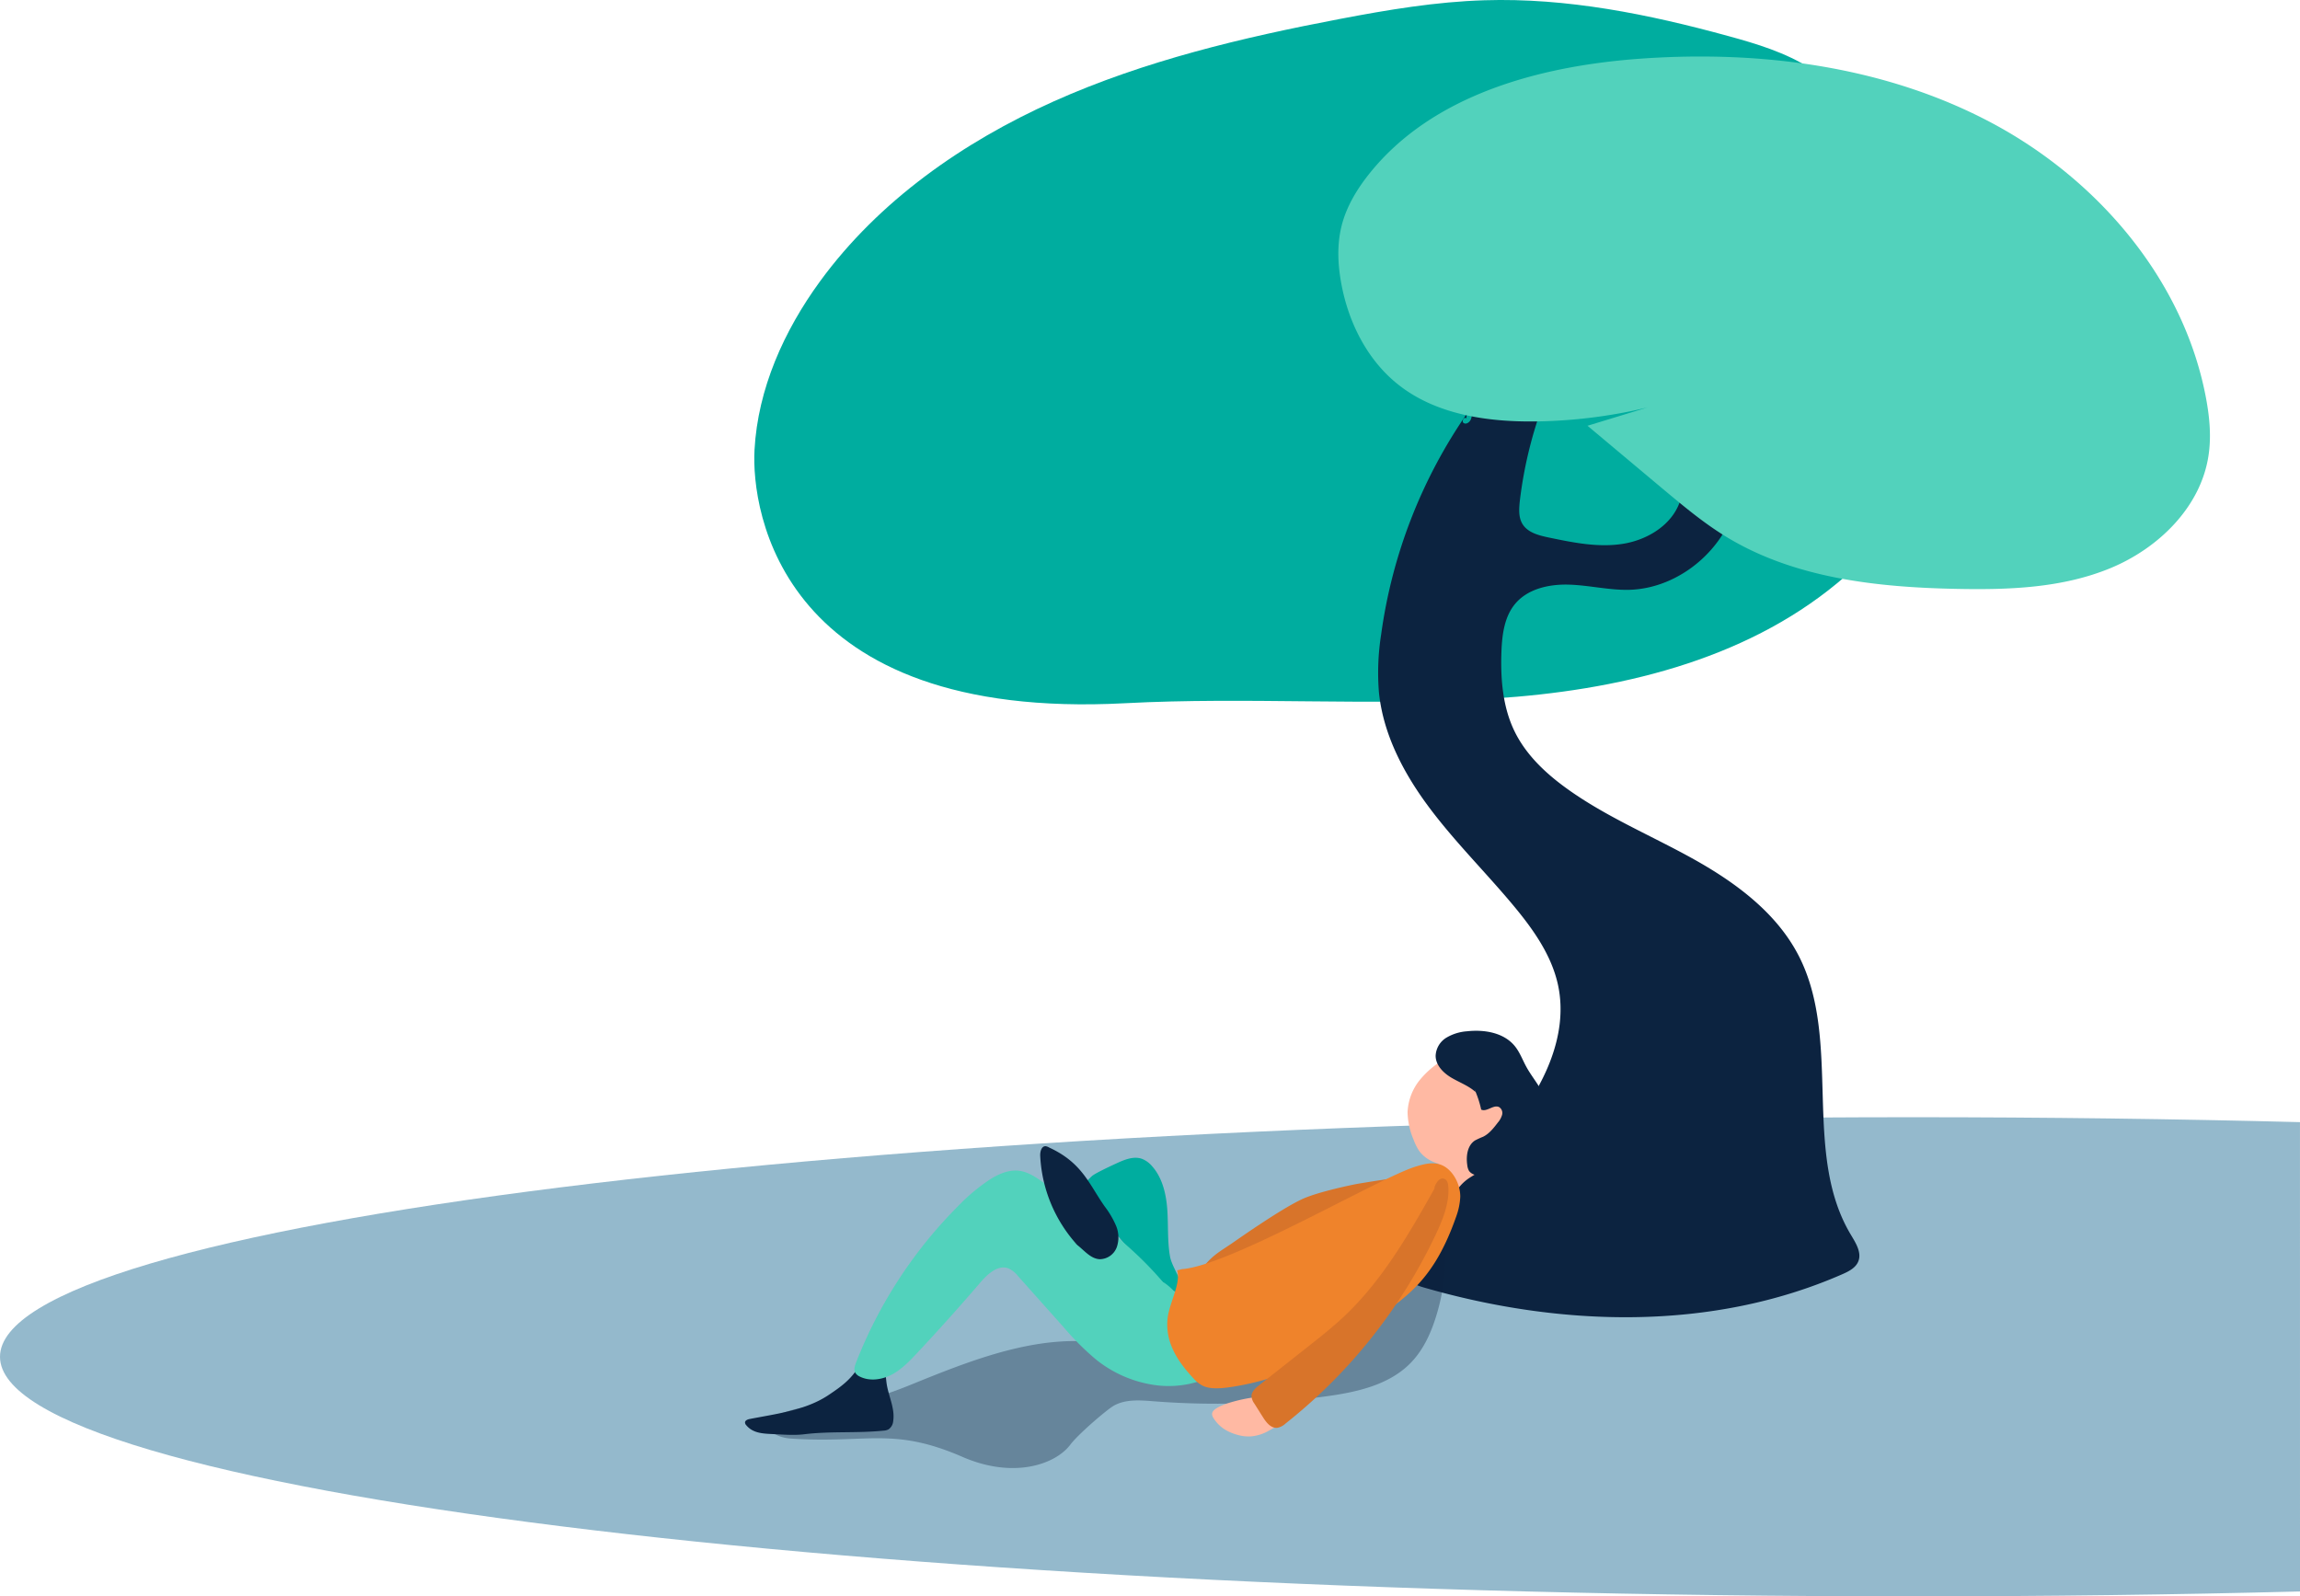
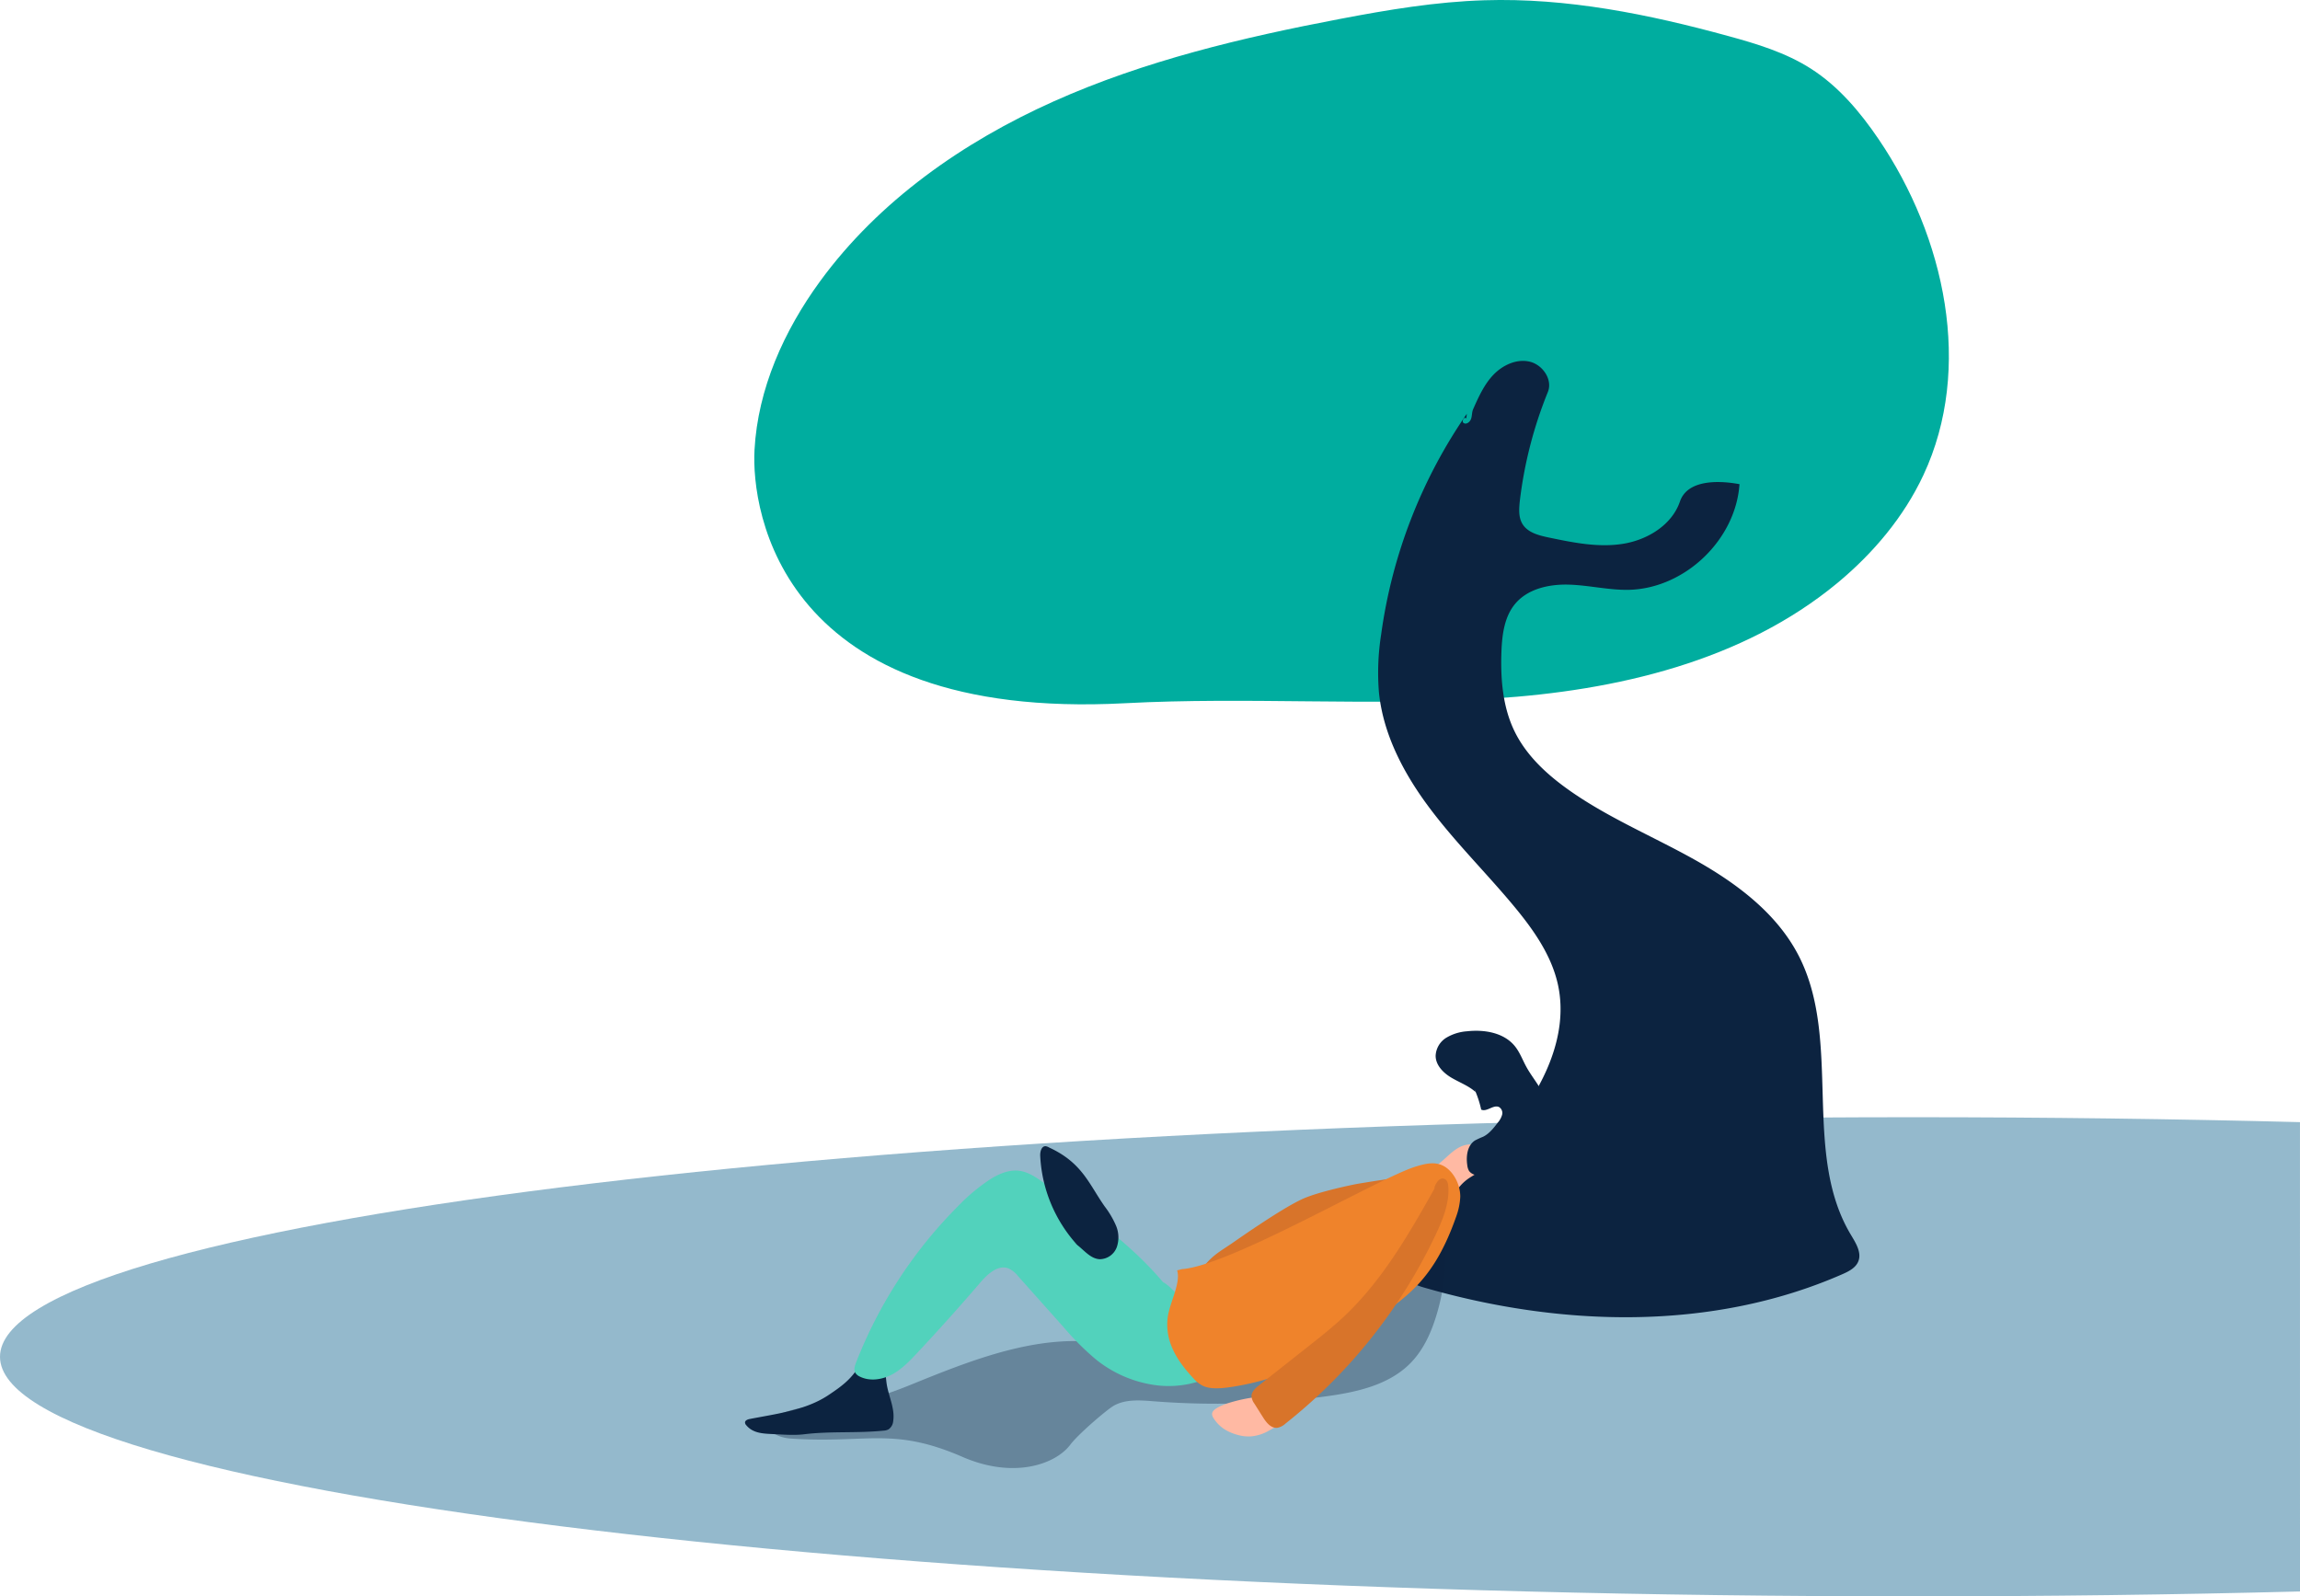
<svg xmlns="http://www.w3.org/2000/svg" viewBox="0 0 884.01 613.64">
  <defs>
    <style>.cls-1{fill:#94b9cc;}.cls-2{fill:#00ad9f;}.cls-3,.cls-5{fill:#0c2340;}.cls-4{fill:#52d2bc;}.cls-5{opacity:0.34;}.cls-6{fill:#ffb9a3;}.cls-7{fill:#d8742a;}.cls-8{fill:#ef832b;}</style>
  </defs>
  <title>Element 311</title>
  <g id="Ebene_2" data-name="Ebene 2">
    <g id="Ebene_2-2" data-name="Ebene 2">
      <path class="cls-1" d="M884,431.35c-48-1.24-97.74-1.89-148.67-1.89C329.22,429.46,0,470.69,0,521.55s329.22,92.09,735.34,92.09c50.93,0,100.65-.65,148.67-1.88Z" />
      <path class="cls-2" d="M290,172.92c1.28-23.44,11.32-45.78,25.16-64.75,22.55-30.9,55-53.62,89.9-69.23s72.46-24.52,110-31.67C533.4,3.77,551.89.67,570.56.1c31.67-1,63.13,5.37,93.69,13.75,11,3,22.08,6.36,31.7,12.5,10.66,6.79,19,16.69,26.1,27.15,25.53,37.58,36.47,88,17.21,129.13-7.53,16.1-19.26,30-32.94,41.38-36.39,30.17-85,41.48-132.17,44.48s-94.56-.67-141.76,1.83C300.07,277.34,288.68,196.37,290,172.92Z" />
      <path class="cls-3" d="M563.77,159.06A196.11,196.11,0,0,0,530.83,244a94.49,94.49,0,0,0-.84,22.09c1.64,16.39,9.71,31.52,19.61,44.69s21.68,24.8,32.21,37.46c7.48,9,14.5,18.88,17,30.32,4.33,20-6.19,40.4-19.25,56.22S550.41,464.18,540.31,482c-1,1.81-2,3.8-1.77,5.86.47,4,5,6,8.9,7.11,52.54,15.17,110.61,16.8,160.69-5.17,2.46-1.08,5.1-2.42,6.11-4.91,1.37-3.39-.92-7-2.81-10.17-18.94-31.46-3.34-74.43-20-107.14-8.44-16.55-24.13-28.19-40.35-37.25s-33.59-16.23-48.68-27.07c-8.2-5.88-15.81-13-20.25-22.08-4.6-9.4-5.45-20.2-5.07-30.66.24-6.51,1.11-13.45,5.3-18.44,4.88-5.81,13.14-7.58,20.72-7.34s15.07,2.09,22.66,2c21.6-.35,41.34-19.06,42.82-40.62-8.56-1.59-20.07-1.58-22.89,6.66-3.1,9.07-12.52,14.79-22,16.28s-19.11-.49-28.49-2.45c-3.82-.8-8.07-1.89-10.07-5.24-1.52-2.54-1.3-5.73-1-8.67a161.89,161.89,0,0,1,10.79-42c1.94-4.78-2-10.51-7-11.68s-10.32,1.31-13.88,5-5.73,8.53-7.82,13.24c-.51,1.14-.4,2.47-.78,3.66s-1.67,2.32-2.79,1.75.18-2.79.95-1.81" />
-       <path class="cls-4" d="M656.3,149.58A195.73,195.73,0,0,1,590.05,162c-18.59.21-38.24-2.67-52.77-14.27-11.87-9.46-19.07-23.95-21.78-38.89-1.32-7.22-1.65-14.72.1-21.85,1.84-7.47,5.91-14.23,10.71-20.24,24.41-30.54,66-41.56,105-44.25,46-3.17,93.56,3.08,134.24,24.76s73.68,60.16,82.28,105.46c1.4,7.41,2.16,15,1,22.49-3,19.72-19.18,35.52-37.62,43.16s-38.93,8.4-58.88,8c-30.61-.58-62.38-4-88.57-19.86-9-5.44-17-12.21-25.09-18.95l-28.5-23.9" />
      <path class="cls-5" d="M544.55,455.2c12.27,11.79,12.72,31.47,8.26,47.9-2.07,7.63-5.15,15.24-10.69,20.88-8.4,8.55-21,11.24-32.86,12.83a312.79,312.79,0,0,1-65.88,1.84c-5.21-.41-10.8-.86-15.34,1.73-2.65,1.52-13.61,10.89-16.64,14.93-5.73,7.63-21.82,13.27-41.47,4.72-27-11.74-36.81-5-66.16-7.06-4-.27-9.47-2.43-8.14-6.18.54-1.5,2.09-2.37,3.56-3,10.44-4.47,22.34-3.56,33.47-5.83,7.15-1.46,13.94-4.22,20.7-7,23.43-9.46,48.51-18.89,73.34-14.22,5.42,1,10.77,2.7,16.28,2.73,9.2,0,17.7-4.53,25.76-9,16.54-9.12,33.13-18.25,48.56-29.16,10.5-7.42,21.39-16,34.24-16.49" />
      <path class="cls-3" d="M330.12,525.24c-3.11,5.1-6.77,7.74-11.74,11.06-8.75,5.83-19.91,7.15-30.23,9.16-.81.15-1.82.56-1.8,1.39a1.62,1.62,0,0,0,.47,1c2.5,3,6.1,3.22,10,3.4s8.34.56,12.26.08c10.07-1.24,20.29-.36,30.39-1.38a5,5,0,0,0,2-.48,4.27,4.27,0,0,0,1.84-3.26c.74-4.94-1.92-9.7-2.57-14.65-.35-2.66-.36-5.87-2.64-7.31-2.58-1.64-5.86.35-8.25,2.27" />
-       <path class="cls-2" d="M419.67,452.11c1.1-1,5.95-3.3,9.48-4.93,3.07-1.41,6.53-2.84,9.72-1.74a9.68,9.68,0,0,1,3.93,2.84c4,4.49,5.42,10.72,5.85,16.72s0,12.06,1.05,18c.76,4.37,5.81,10.58,4.82,14.9a26.35,26.35,0,0,1-5.77-3.21L438.13,484.2a87.5,87.5,0,0,1-9-9.79c-1.44-1.92-2.72-4-4.25-5.83a66.67,66.67,0,0,1-5-5.93c-1.91-3-3.91-3.88-3.46-7.38C416.47,455.27,418.57,453.12,419.67,452.11Z" />
      <path class="cls-4" d="M447.5,493.43c-14.23-16.9-30.36-27.33-47-39.23-2.67-1.92-5.57-3.76-8.83-4.16-4-.48-7.92,1.27-11.31,3.43a71.93,71.93,0,0,0-12.07,10.11A175.53,175.53,0,0,0,329,523.84c-.47,1.21-.92,2.6-.33,3.75a3.86,3.86,0,0,0,1.76,1.55c3.83,1.94,8.57,1.24,12.37-.77s6.81-5.19,9.75-8.32q12.45-13.3,24.31-27.13c2.81-3.28,6.84-6.92,10.84-5.31a10.33,10.33,0,0,1,3.65,3L409,510.39a104.16,104.16,0,0,0,12,12,46.44,46.44,0,0,0,23.39,10.1,38.4,38.4,0,0,0,24.77-5.3c.55-.35,1.15-.81,1.16-1.46a2,2,0,0,0-.57-1.2c-1.56-1.93-3.3-3.7-4.82-5.66-6.51-8.42-8.91-20.34-17.89-26.07" />
      <path class="cls-6" d="M547.82,449.85c6.24-1,9.68-8.76,15.92-9.8a7,7,0,0,1,5.73,1.46A5.44,5.44,0,0,1,571.2,447c-.87,2.86-4,4.18-6.51,5.84a17.19,17.19,0,0,0-3.37,2.94c-1,1.14-2.07,2.53-3.6,2.62a3.56,3.56,0,0,1-2.75-1.37,17.76,17.76,0,0,1-1.69-2.7,17.77,17.77,0,0,0-4.32-5" />
-       <path class="cls-6" d="M561.82,405.29c-1.83-.59-3.78.26-5.46,1.19A34.75,34.75,0,0,0,545.82,415,21.16,21.16,0,0,0,541,427.54a28.35,28.35,0,0,0,2.35,10.64,19.68,19.68,0,0,0,2,4.06c3,4.29,8.6,6.06,13.8,5.7s10.07-2.53,14.8-4.73c3.13-1.46,6.33-3,8.73-5.5,3.19-3.32,4.62-8,5-12.58a18.57,18.57,0,0,0-1-8.41c-1.44-3.57-4.4-6.32-7.55-8.55a24.08,24.08,0,0,0-8.43-4.08,12.13,12.13,0,0,0-9.09,1.26" />
      <path class="cls-3" d="M567.09,419.74c-2.69-2.42-6.2-3.66-9.3-5.51s-6-4.8-6-8.42a8.59,8.59,0,0,1,4.12-6.92,18,18,0,0,1,8-2.47c6.64-.73,14.14.53,18.34,5.74,1.9,2.34,2.93,5.25,4.38,7.89,1.73,3.17,4.06,6,5.79,9.13s2.81,6.93,1.77,10.39-4,5.95-6.83,8.23l-13.71,11.1a12.35,12.35,0,0,1-4.4,2.64,4.21,4.21,0,0,1-4.61-1.42,5.51,5.51,0,0,1-.68-2.17c-.54-3.51,0-7.69,3-9.58a32.59,32.59,0,0,1,3.06-1.4c2.37-1.16,4.06-3.34,5.66-5.44a7.76,7.76,0,0,0,1.64-2.95,2.68,2.68,0,0,0-1.11-3c-2.14-1.13-4.76,2-6.91.95a39.53,39.53,0,0,0-2.55-7.75" />
      <path class="cls-7" d="M462.66,486.82c3.66-4.55,6.37-5.81,11.18-9.12,2.16-1.49,19.37-13.6,27.2-17,6.09-2.66,19-5.35,20.93-5.67,12.13-2,21-3.43,32.09-2.74,2.07.13,2.9,0,3.49,2,.44,1.52-.53,3.06-1.51,4.29-5.11,6.43-11.73,11.47-18.56,16s-14.67,8.86-22.78,7.64c-3.19-.49-6.21-1.81-9.38-2.41-1.52-.29-3.07-.41-4.57-.78a14.2,14.2,0,0,1-7.36-4.53c-.64-.74-27.27,19.26-27.37,18.29s-7.4-.9-6.46-1.17" />
      <path class="cls-8" d="M454.26,487.86c18.58-1.29,76.59-35.54,90.08-39.49,3.28-1,6.74-1.86,9.92-.45,3.91,1.69,7,6.89,7,12.09a25.4,25.4,0,0,1-1.47,7.36c-9.95,28.64-22.45,32.74-39.58,45.7a143.31,143.31,0,0,1-17.15,10.73A101.24,101.24,0,0,1,473,533.19c-3.74.55-7.67.86-10.57-.43a12.17,12.17,0,0,1-3.67-2.86c-6.12-6.54-11.19-14.08-9.93-23.66.89-5.95,5.06-13,3.61-17.91" />
      <path class="cls-6" d="M495.52,545.29q-3.6,2.33-7.66,4.56a16.46,16.46,0,0,1-7,2.29,15.21,15.21,0,0,1-5.07-.54c-5-1.35-7.43-3.67-9.06-6-.71-1-1.29-2.1-.41-3.22s3.18-2.14,5.68-3a60.52,60.52,0,0,1,10-2.24" />
      <path class="cls-3" d="M414.11,478.64a54.86,54.86,0,0,1-14.3-34.26c-.08-1.62.44-3.81,2.06-3.78a3.61,3.61,0,0,1,1.4.52c12.77,5.89,15.31,14.12,21.34,22.66a34.34,34.34,0,0,1,4.32,7.34,11.56,11.56,0,0,1,.29,8.34,7.06,7.06,0,0,1-6.56,4.58c-3.94-.22-6.45-4.18-9.79-6.29" />
      <path class="cls-7" d="M551.78,456.12c-10,17.8-20.27,35.89-35.27,50-4.36,4.09-9.07,7.82-13.78,11.53l-18.82,14.86c-1.4,1.11-2.94,2.48-2.9,4.23a5.75,5.75,0,0,0,1.13,2.83l3.28,5.2c1.28,2.05,3.12,4.37,5.57,4.07a6.42,6.42,0,0,0,3.08-1.61A203.5,203.5,0,0,0,552,474.2c2.67-5.73,5.11-11.84,4.66-18.12-.08-1.09-.35-2.34-1.35-2.85-1.93-1-3.63,1.66-4.13,3.73" />
    </g>
  </g>
</svg>